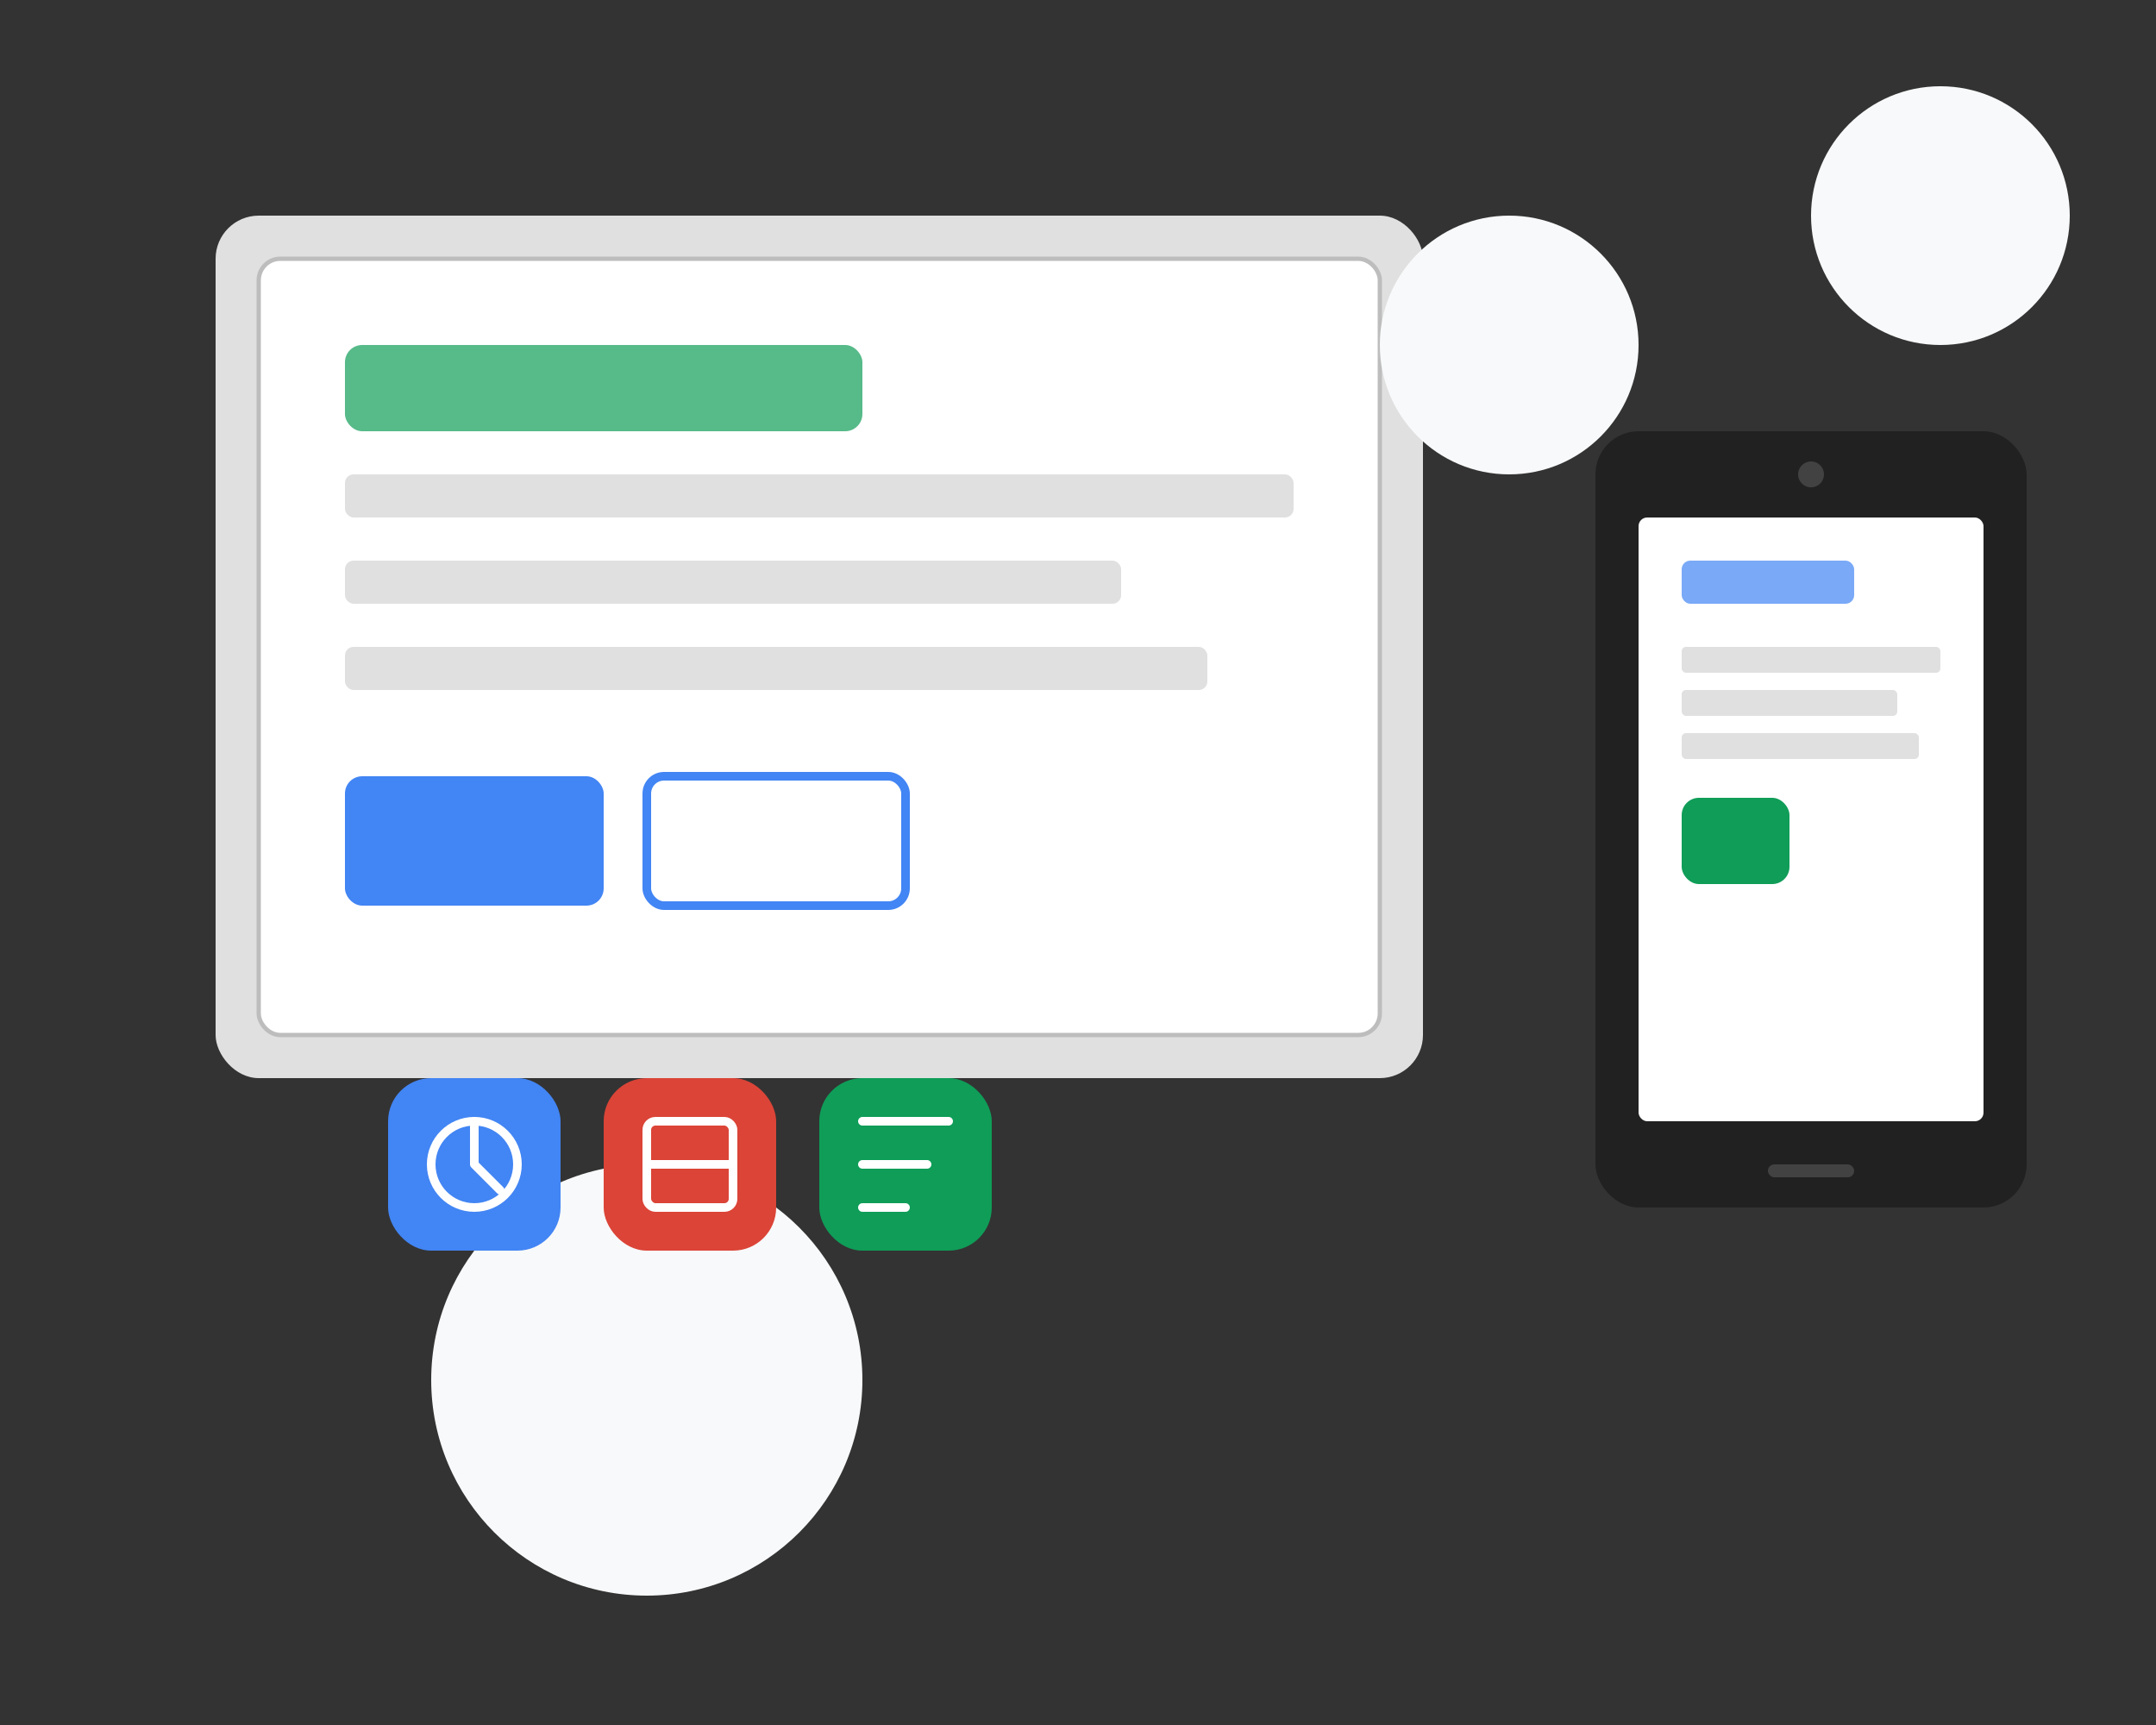
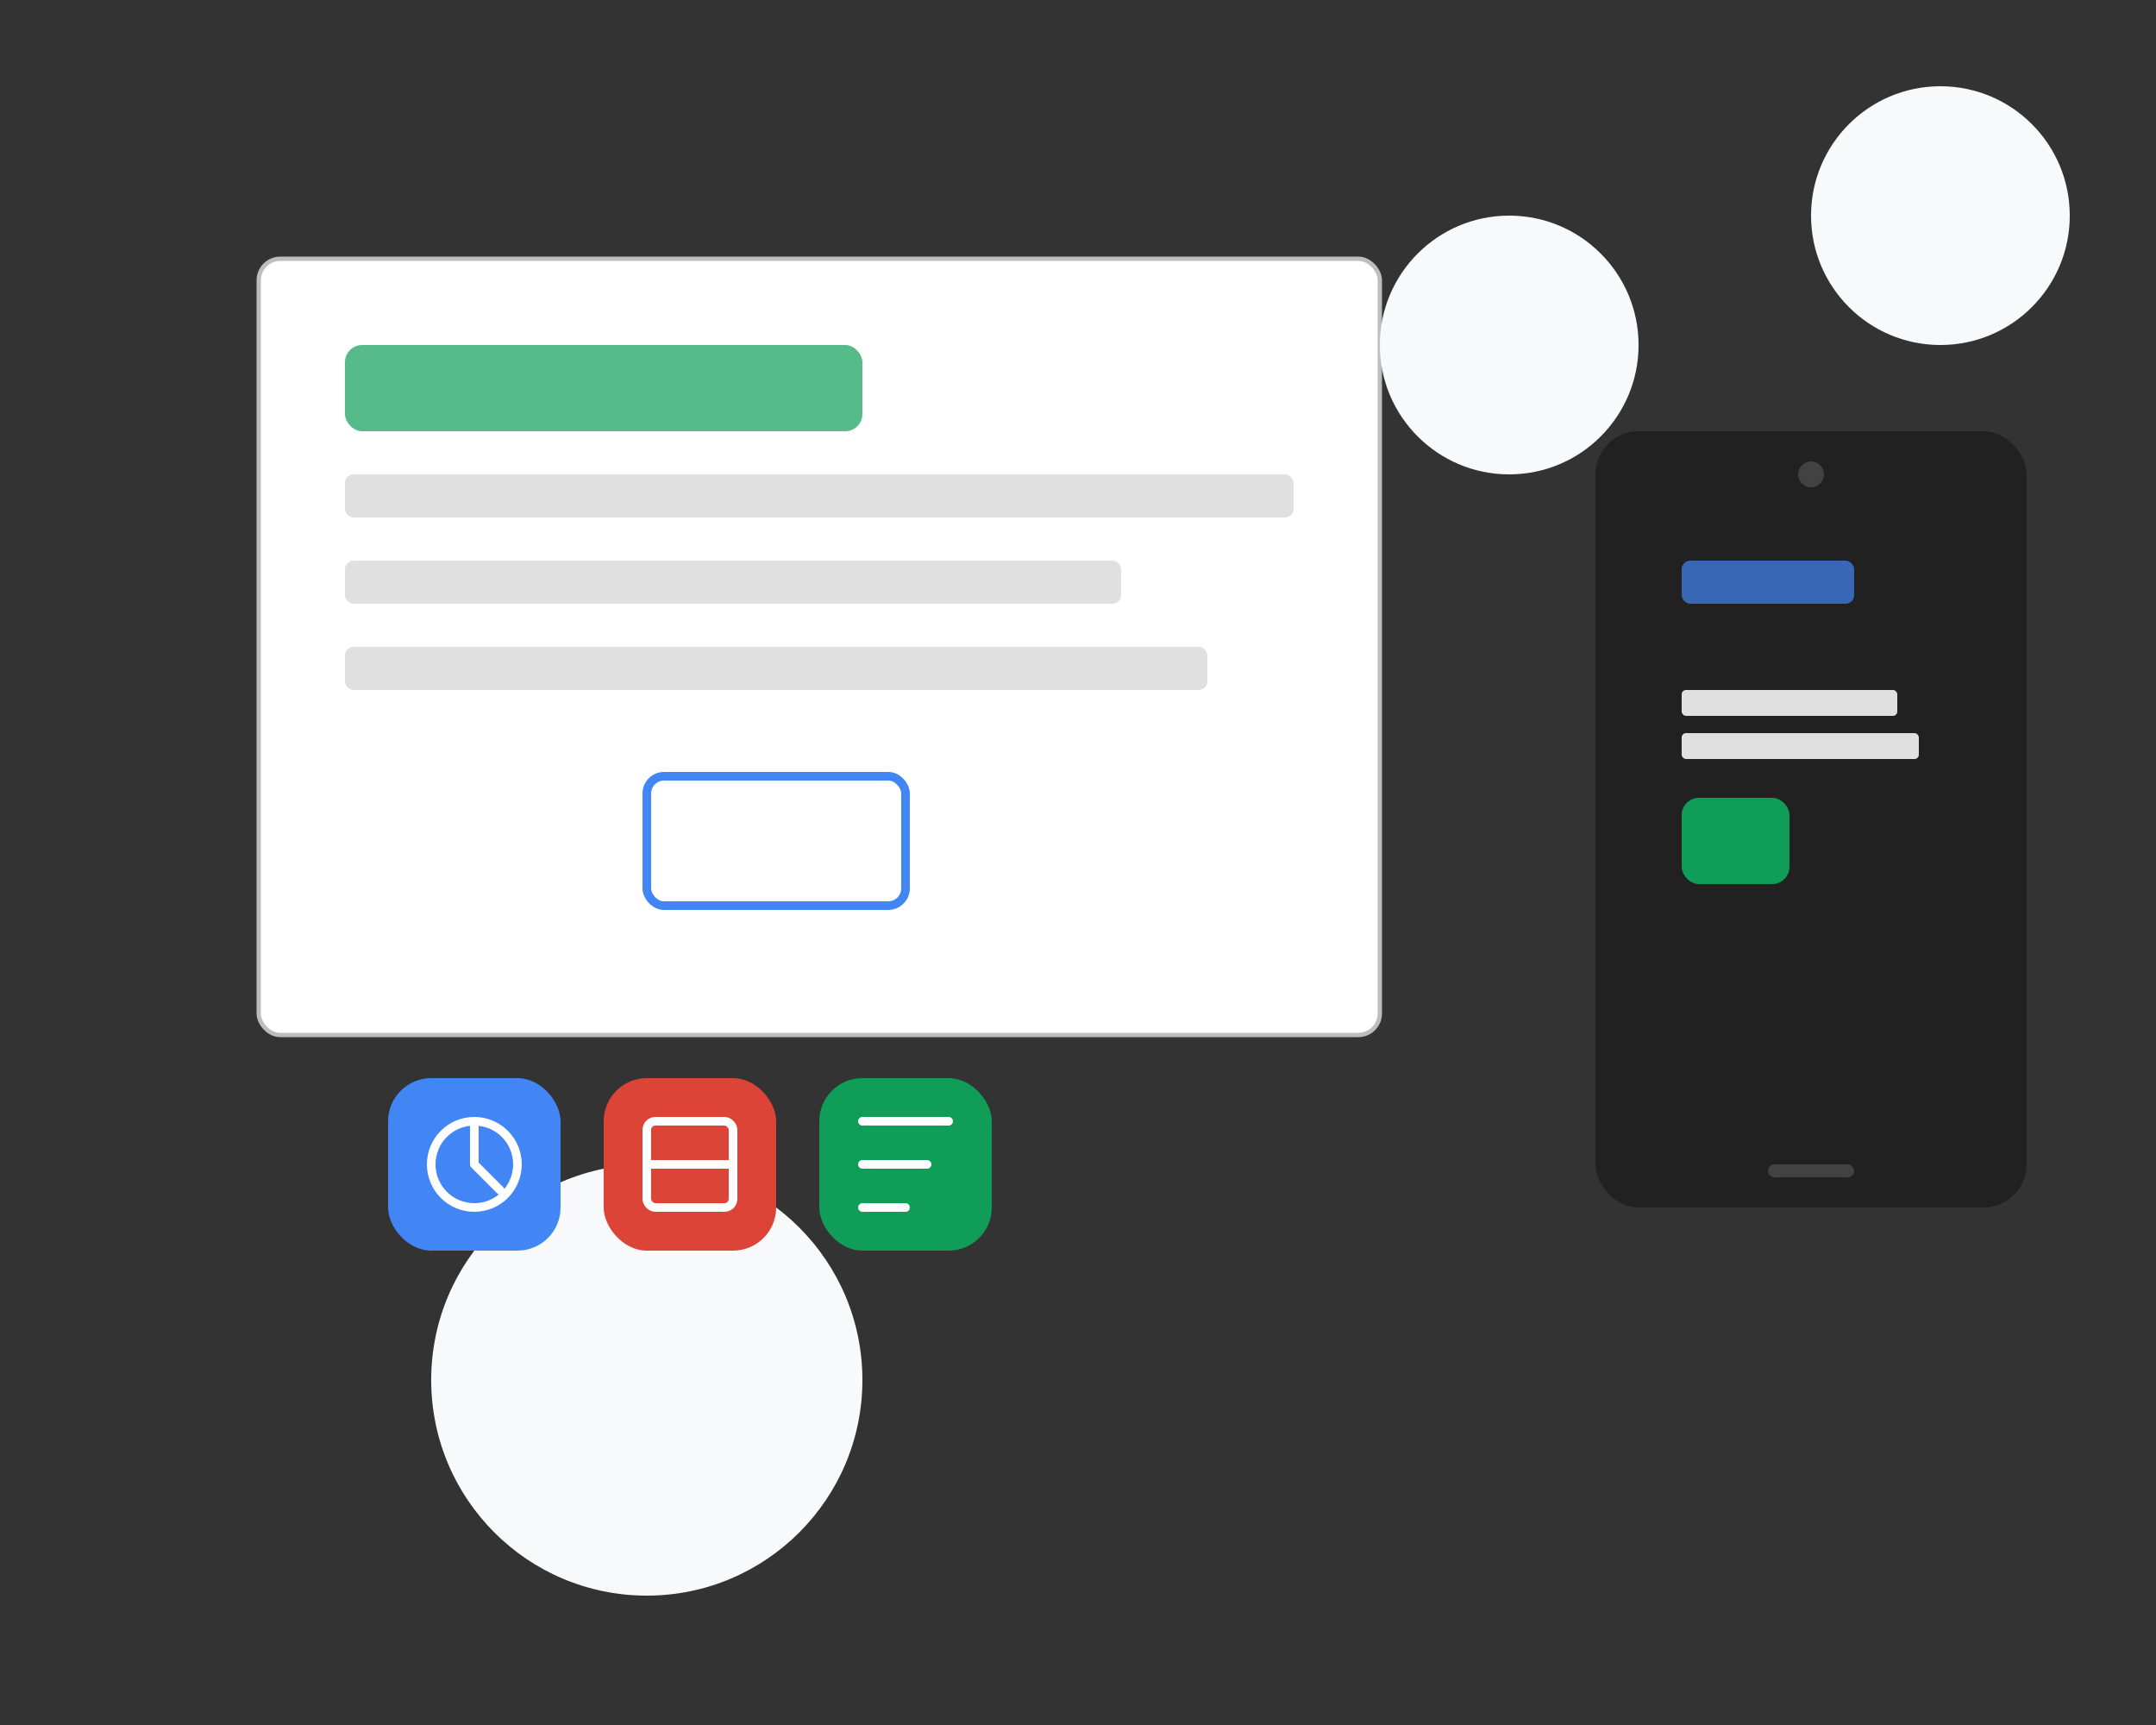
<svg xmlns="http://www.w3.org/2000/svg" width="500" height="400" viewBox="0 0 500 400" fill="none">
  <rect x="0" y="0" width="500" height="400" fill="#333333" stroke="none" />
-   <rect x="50" y="50" width="280" height="200" rx="10" fill="#E0E0E0" />
  <rect x="60" y="60" width="260" height="180" rx="5" fill="white" />
  <rect x="60" y="60" width="260" height="180" rx="5" stroke="#BDBDBD" stroke-width="1" />
  <rect x="80" y="80" width="120" height="20" rx="4" fill="#0F9D58" fill-opacity="0.7" />
  <rect x="80" y="110" width="220" height="10" rx="2" fill="#E0E0E0" />
  <rect x="80" y="130" width="180" height="10" rx="2" fill="#E0E0E0" />
  <rect x="80" y="150" width="200" height="10" rx="2" fill="#E0E0E0" />
-   <rect x="80" y="180" width="60" height="30" rx="4" fill="#4285F4" />
  <rect x="150" y="180" width="60" height="30" rx="4" stroke="#4285F4" stroke-width="2" fill="white" />
  <rect x="370" y="100" width="100" height="180" rx="10" fill="#212121" />
-   <rect x="380" y="120" width="80" height="140" rx="2" fill="white" />
  <circle cx="420" cy="110" r="3" fill="#424242" />
  <rect x="410" y="270" width="20" height="3" rx="1.5" fill="#424242" />
  <rect x="390" y="130" width="40" height="10" rx="2" fill="#4285F4" fill-opacity="0.7" />
-   <rect x="390" y="150" width="60" height="6" rx="1" fill="#E0E0E0" />
  <rect x="390" y="160" width="50" height="6" rx="1" fill="#E0E0E0" />
  <rect x="390" y="170" width="55" height="6" rx="1" fill="#E0E0E0" />
  <rect x="390" y="185" width="25" height="20" rx="4" fill="#0F9D58" />
  <circle cx="150" cy="320" r="50" fill="#F8F9FA" />
  <circle cx="350" cy="80" r="30" fill="#F8F9FA" />
  <path d="M420 50C420 33.431 433.431 20 450 20V20C466.569 20 480 33.431 480 50V50C480 66.569 466.569 80 450 80V80C433.431 80 420 66.569 420 50V50Z" fill="#F8F9FA" />
  <rect x="90" y="250" width="40" height="40" rx="10" fill="#4285F4" />
  <circle cx="110" cy="270" r="10" stroke="white" stroke-width="2" />
  <path d="M110 260V270L116 276" stroke="white" stroke-width="2" stroke-linecap="round" stroke-linejoin="round" />
  <rect x="140" y="250" width="40" height="40" rx="10" fill="#DB4437" />
  <rect x="150" y="260" width="20" height="20" rx="2" stroke="white" stroke-width="2" />
  <line x1="150" y1="270" x2="170" y2="270" stroke="white" stroke-width="2" />
  <rect x="190" y="250" width="40" height="40" rx="10" fill="#0F9D58" />
  <path d="M200 260L220 260" stroke="white" stroke-width="2" stroke-linecap="round" />
  <path d="M200 270L215 270" stroke="white" stroke-width="2" stroke-linecap="round" />
  <path d="M200 280L210 280" stroke="white" stroke-width="2" stroke-linecap="round" />
</svg>